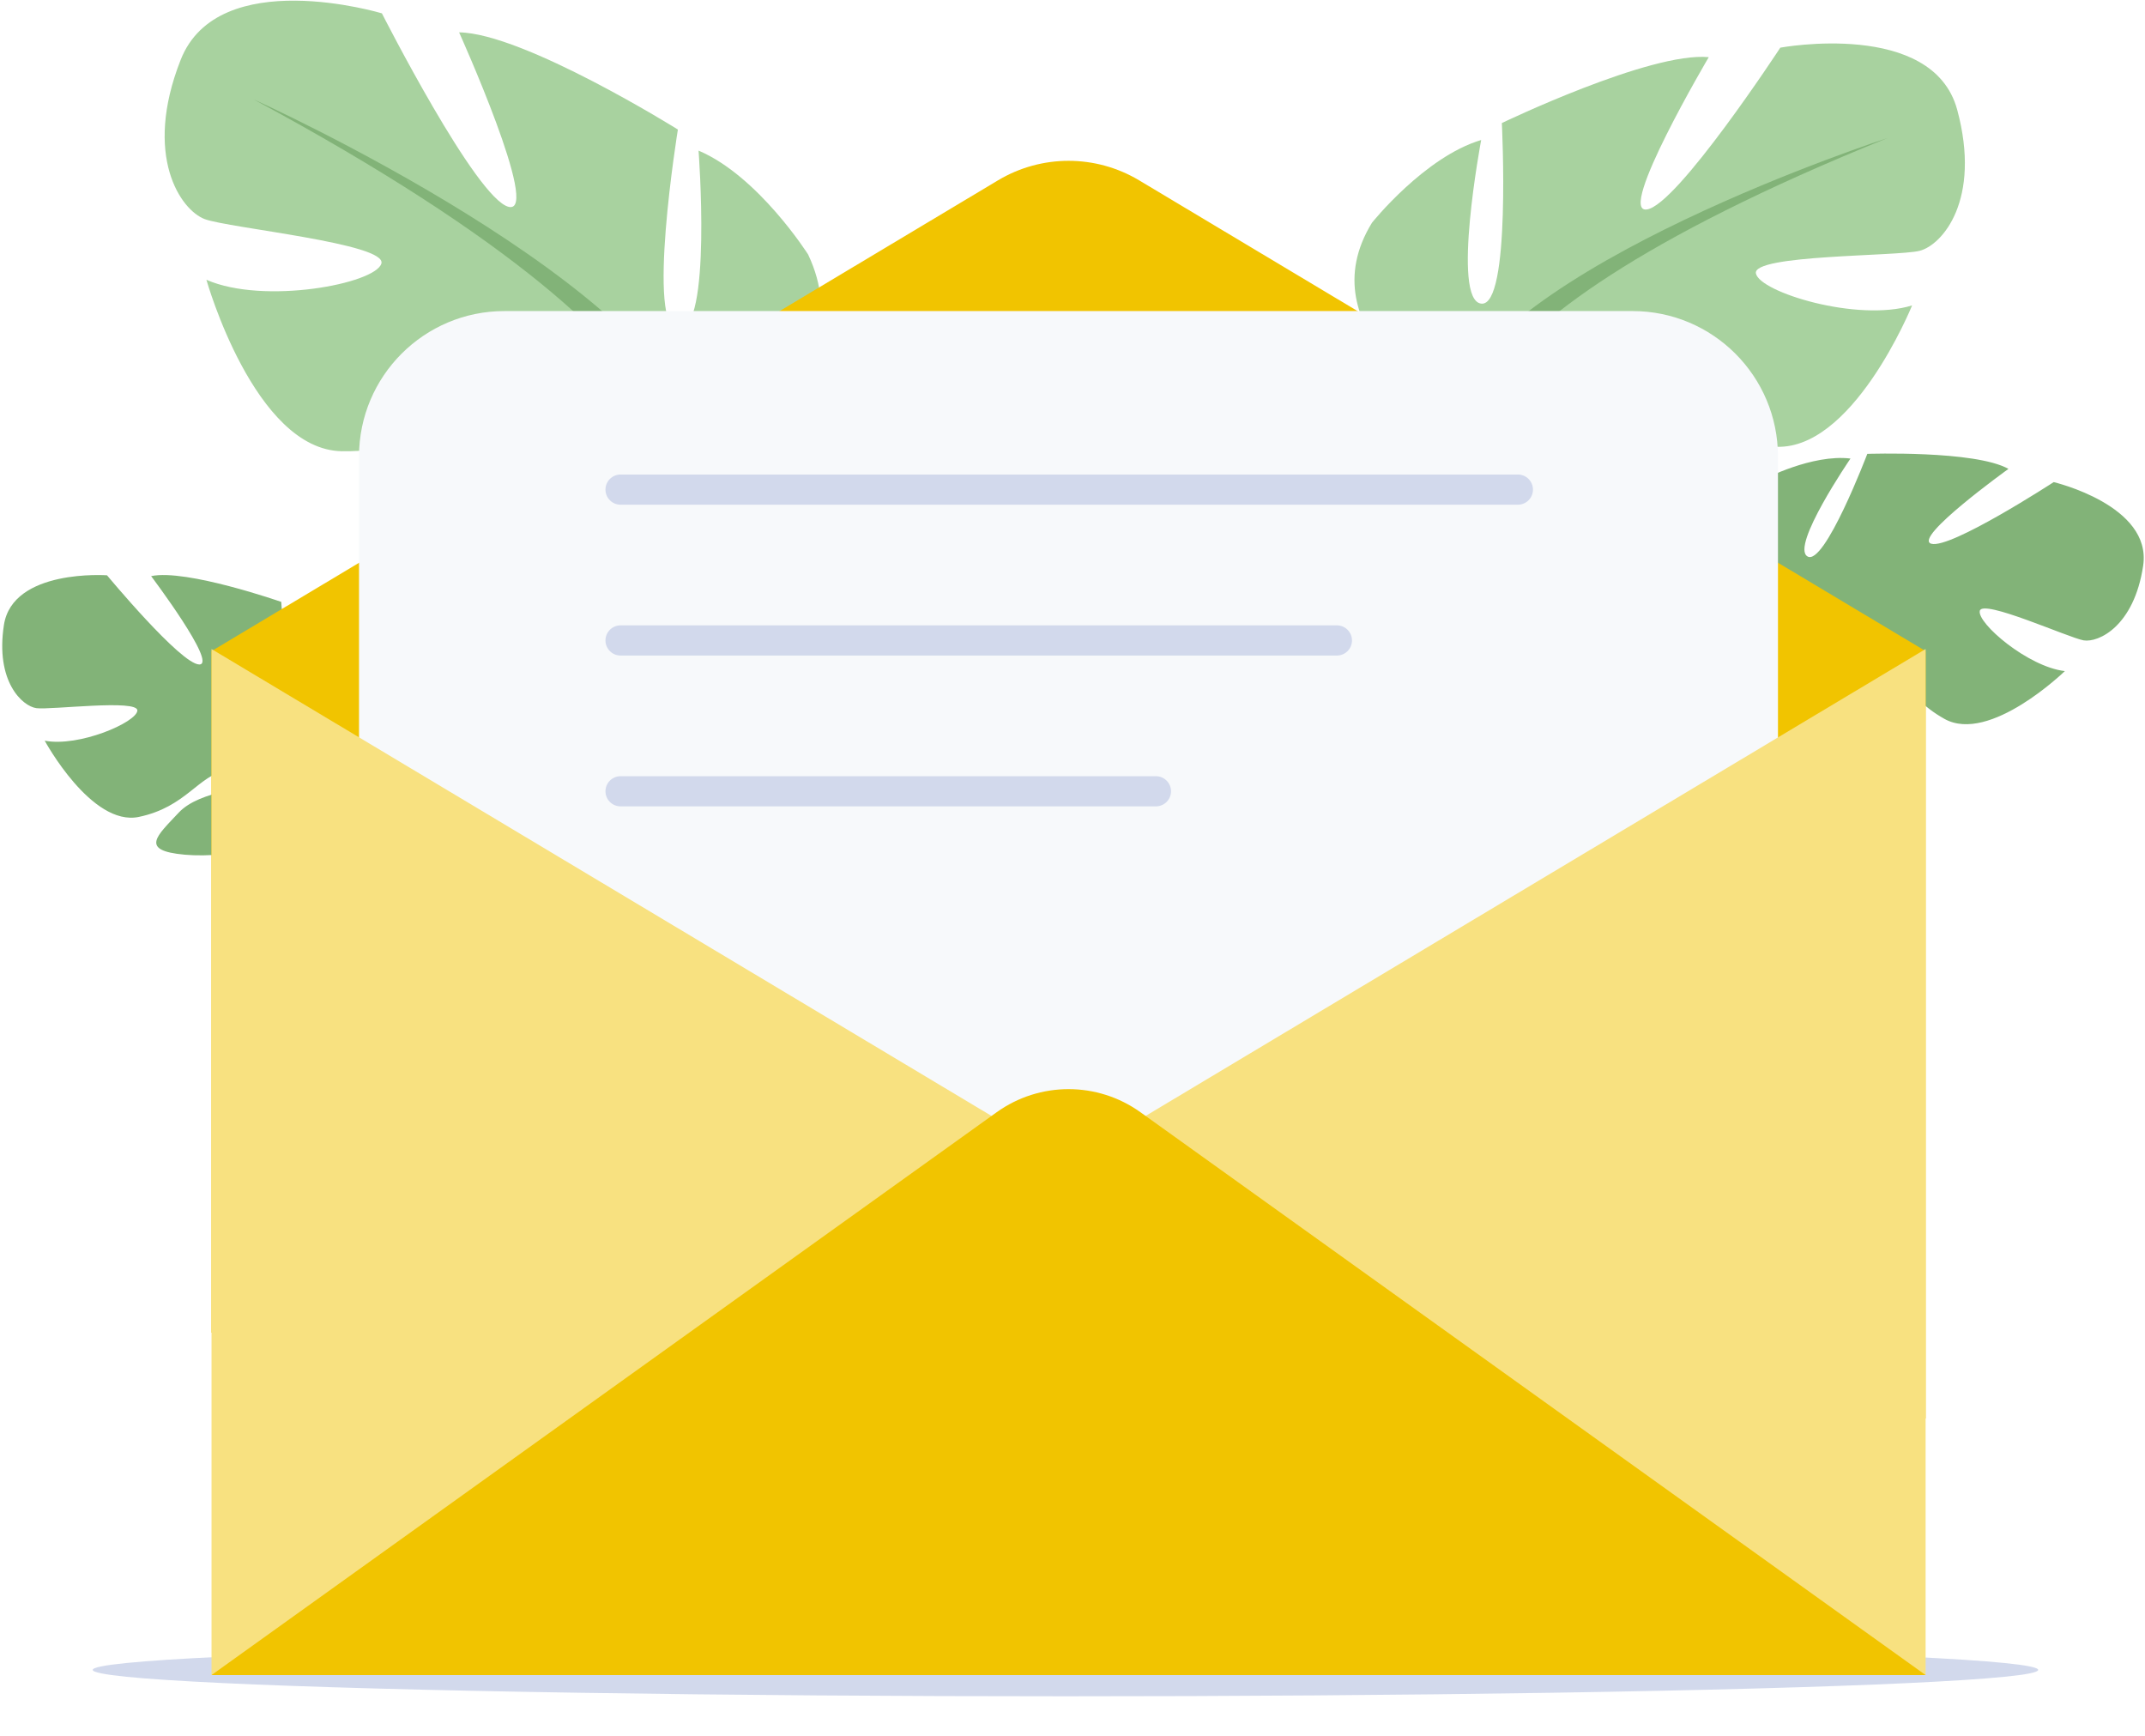
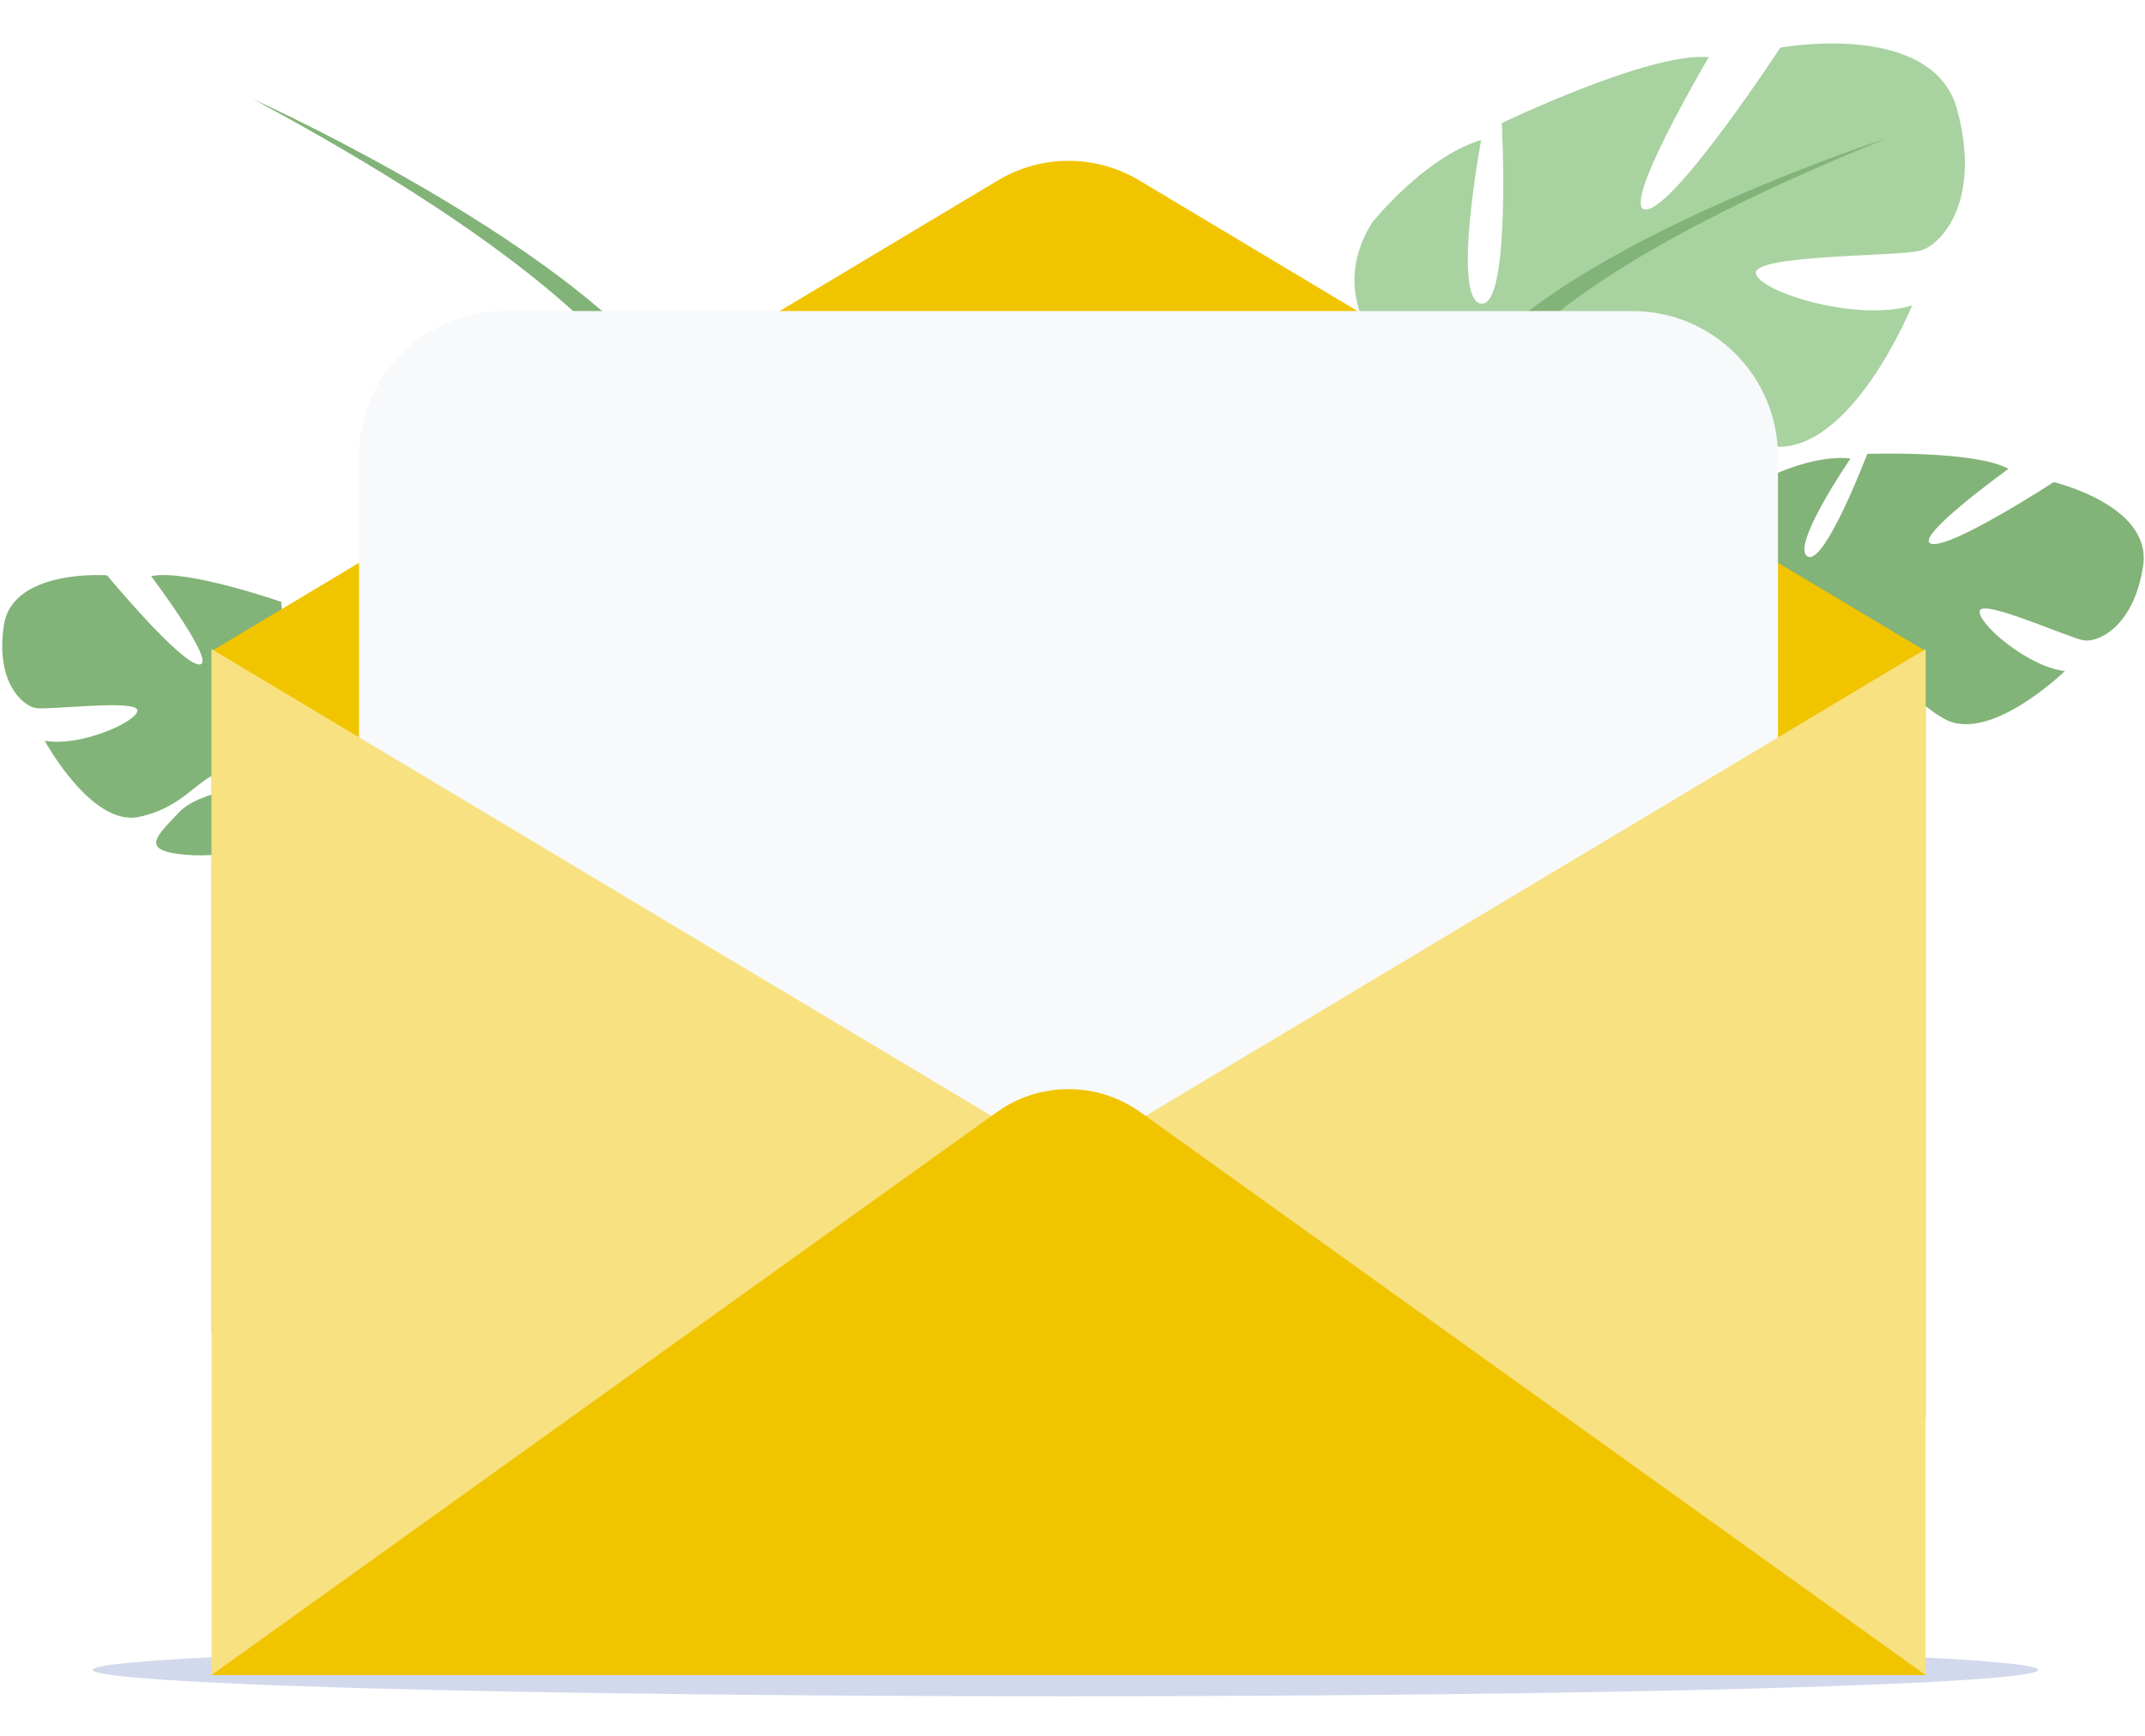
<svg xmlns="http://www.w3.org/2000/svg" viewBox="0 0 236 191" fill="none">
  <g filter="url(#filter0_f_1038:19101)">
    <ellipse cx="117.224" cy="183.699" rx="107.023" ry="2.904" fill="#D2D9EC" />
  </g>
  <path d="M193.586 67.168C193.586 67.168 186.579 57.888 194.026 52.733C194.026 52.733 199.395 49.928 203.596 50.443C203.596 50.443 196.983 60.102 198.864 61.209C200.73 62.331 205.447 49.928 205.447 49.928C205.447 49.928 217.293 49.518 220.978 51.58C220.978 51.58 210.391 59.192 212.484 59.814C214.578 60.435 225.953 53.036 225.953 53.036C225.953 53.036 236.798 55.583 235.797 62.24C234.796 68.896 230.882 70.716 229.244 70.443C227.591 70.155 218.112 65.848 217.823 67.198C217.52 68.547 223.102 73.354 227.182 73.824C227.182 73.824 218.915 81.86 213.941 79.085C208.95 76.311 208.768 72.383 205.659 70.716C202.55 69.048 199.82 68.881 201.048 70.458C202.277 72.035 207.98 73.839 209.618 77.19C211.241 80.541 212.757 82.831 207.494 81.693C202.231 80.556 193.829 76.129 193.738 71.656C193.586 67.168 193.586 67.168 193.586 67.168Z" fill="#82B378" />
  <path d="M230.398 62.073C230.398 62.073 200.7 59.07 193.586 67.167C193.586 67.167 191.857 71.428 187.14 75.113L186.321 76.962C186.321 76.962 191.827 71.853 193.693 71.625C193.677 71.64 191.448 60.92 230.398 62.073Z" fill="#82B378" />
  <path d="M187.125 75.128C187.125 75.128 180.436 79.449 179.465 87.864L180.618 88.046C180.618 88.046 183.212 79.449 187.11 76.265C191.023 73.066 187.125 75.128 187.125 75.128Z" fill="#82B378" />
  <path d="M159.232 44.984C159.232 44.984 143.701 36.296 150.951 24.5C150.951 24.5 156.744 17.252 162.963 15.402C162.963 15.402 159.657 32.991 162.963 33.4C166.27 33.81 165.238 13.537 165.238 13.537C165.238 13.537 181.589 5.668 188.004 6.289C188.004 6.289 177.857 23.469 181.179 23.044C184.486 22.635 195.876 5.243 195.876 5.243C195.876 5.243 212.636 2.135 215.336 12.066C218.021 21.998 213.683 26.971 211.195 27.593C208.708 28.215 192.767 28.002 193.192 30.08C193.601 32.142 204.37 35.462 210.376 33.597C210.376 33.597 203.748 49.943 195.057 49.124C186.366 48.29 183.667 42.922 178.297 42.498C172.913 42.089 168.985 43.529 171.669 44.984C174.354 46.44 183.469 45.455 187.807 49.154C192.16 52.854 195.679 55.128 187.595 56.781C179.526 58.434 165.026 57.403 162.129 51.201C159.232 44.984 159.232 44.984 159.232 44.984Z" fill="#A8D29F" />
  <path d="M207.661 15.19C207.661 15.19 164.191 29.261 159.231 44.984C159.231 44.984 159.444 52.02 155.091 60.086V63.195C155.091 63.195 159.641 52.642 162.128 51.186C162.128 51.201 152.391 37.539 207.661 15.19Z" fill="#82B378" />
  <path d="M155.091 60.102C155.091 60.102 148.387 70.276 152.209 82.664L153.938 82.194C153.938 82.194 152.27 68.547 155.773 61.694C159.277 54.84 155.091 60.102 155.091 60.102Z" fill="#82B378" />
-   <path d="M77.358 49.442C77.358 49.442 95.423 41.8 88.916 28.002C88.916 28.002 83.44 19.36 76.858 16.57C76.858 16.57 78.359 36.251 74.674 36.296C70.988 36.342 74.583 14.25 74.583 14.25C74.583 14.25 57.61 3.651 50.512 3.56C50.512 3.56 59.552 23.605 55.972 22.756C52.393 21.907 42.018 1.468 42.018 1.468C42.018 1.468 24.015 -3.961 19.874 6.593C15.718 17.146 19.889 23.12 22.528 24.105C25.167 25.091 42.67 26.789 41.958 29.003C41.26 31.217 29.05 33.552 22.71 30.777C22.71 30.777 27.988 49.488 37.62 49.639C47.251 49.791 50.846 44.211 56.791 44.408C62.737 44.605 66.878 46.667 63.753 47.926C60.629 49.184 50.77 47.016 45.552 50.534C40.335 54.052 36.209 56.129 44.855 58.919C53.5 61.709 69.502 62.331 73.43 55.886C77.358 49.442 77.358 49.442 77.358 49.442Z" fill="#A8D29F" />
  <path d="M27.898 10.929C27.898 10.929 73.825 31.611 77.359 49.457C77.359 49.457 76.282 57.145 80.058 66.515L79.679 69.912C79.679 69.912 75.963 57.797 73.415 55.901C73.43 55.901 85.746 42.103 27.898 10.929Z" fill="#82B378" />
  <path d="M80.073 66.5C80.073 66.5 86.186 78.464 80.498 91.579L78.663 90.867C78.663 90.867 82.151 76.113 79.133 68.168C76.13 60.223 80.073 66.5 80.073 66.5Z" fill="#82B378" />
  <path d="M40.304 93.793C37.119 89.184 36.755 84.908 36.755 84.908C36.755 84.908 45.583 78.57 40.38 71.898C40.38 71.898 36.361 67.895 32.463 67.183C32.463 67.183 35.678 77.645 33.692 78.115C31.705 78.6 30.946 66.212 30.946 66.212C30.946 66.212 20.481 62.558 16.628 63.377C16.628 63.377 23.969 73.111 21.922 73.096C19.889 73.066 11.775 63.286 11.775 63.286C11.775 63.286 1.385 62.543 0.43 68.76C-0.526 74.976 2.462 77.69 4.009 77.903C5.556 78.115 15.233 76.887 15.112 78.176C15.005 79.464 8.696 82.209 4.919 81.481C4.919 81.481 10.061 90.958 15.278 89.866C20.496 88.774 21.77 85.317 25.001 84.695C28.247 84.074 30.734 84.68 29.187 85.757C27.655 86.818 22.058 86.849 19.662 89.396C17.28 91.943 15.294 93.566 20.314 94.021C25.334 94.475 34.056 92.853 35.39 88.88C35.451 88.714 35.496 88.547 35.557 88.38C35.481 88.698 35.39 88.88 35.39 88.88C36.361 89.305 37.999 91.67 39.152 93.49C39.319 93.808 39.592 94.233 39.971 94.809C40.123 95.067 40.259 95.294 40.35 95.446C42.565 99.57 42.489 107.136 42.489 107.136L43.566 107.303C45.082 99.525 40.304 93.793 40.304 93.793Z" fill="#82B378" />
  <path d="M23.272 71.626L109.817 19.83C114.594 16.979 120.54 16.979 125.318 19.83L211.863 71.626V156.051L23.272 146.605V71.626Z" fill="#F1C400" />
  <path d="M179.618 34.219H55.5C46.664 34.219 39.5 41.383 39.5 50.219V153.106C39.5 161.943 46.664 169.106 55.5 169.106H179.618C188.455 169.106 195.618 161.943 195.618 153.106V50.219C195.618 41.382 188.455 34.219 179.618 34.219Z" fill="#F7F9FB" />
  <path d="M211.863 71.398V184.254H23.272V71.398L117.567 127.833L211.863 71.398Z" fill="#F8E180" />
  <path d="M23.272 184.269L109.65 122.359C114.382 118.963 120.752 118.963 125.485 122.359L211.863 184.269H23.272Z" fill="#F1C400" />
-   <path fill-rule="evenodd" clip-rule="evenodd" d="M66.616 53.861C66.616 52.944 67.359 52.201 68.276 52.201H167.002C167.919 52.201 168.662 52.944 168.662 53.861C168.662 54.777 167.919 55.52 167.002 55.52H68.276C67.359 55.52 66.616 54.777 66.616 53.861ZM66.616 70.453C66.616 69.537 67.359 68.794 68.275 68.794H147.091C148.007 68.794 148.75 69.537 148.75 70.453C148.75 71.37 148.007 72.113 147.091 72.113H68.275C67.359 72.113 66.616 71.37 66.616 70.453ZM68.275 85.387C67.359 85.387 66.616 86.13 66.616 87.046C66.616 87.963 67.359 88.705 68.275 88.705H127.179C128.096 88.705 128.839 87.963 128.839 87.046C128.839 86.13 128.096 85.387 127.179 85.387H68.275Z" fill="#D2D9EC" />
  <defs>
    <filter id="filter0_f_1038:19101" x="6.201" y="176.795" width="222.046" height="13.807" filterUnits="userSpaceOnUse" color-interpolation-filters="sRGB">
      <feFlood flood-opacity="0" result="BackgroundImageFix" />
      <feBlend mode="normal" in="SourceGraphic" in2="BackgroundImageFix" result="shape" />
      <feGaussianBlur stdDeviation="2" result="effect1_foregroundBlur_1038:19101" />
    </filter>
  </defs>
</svg>